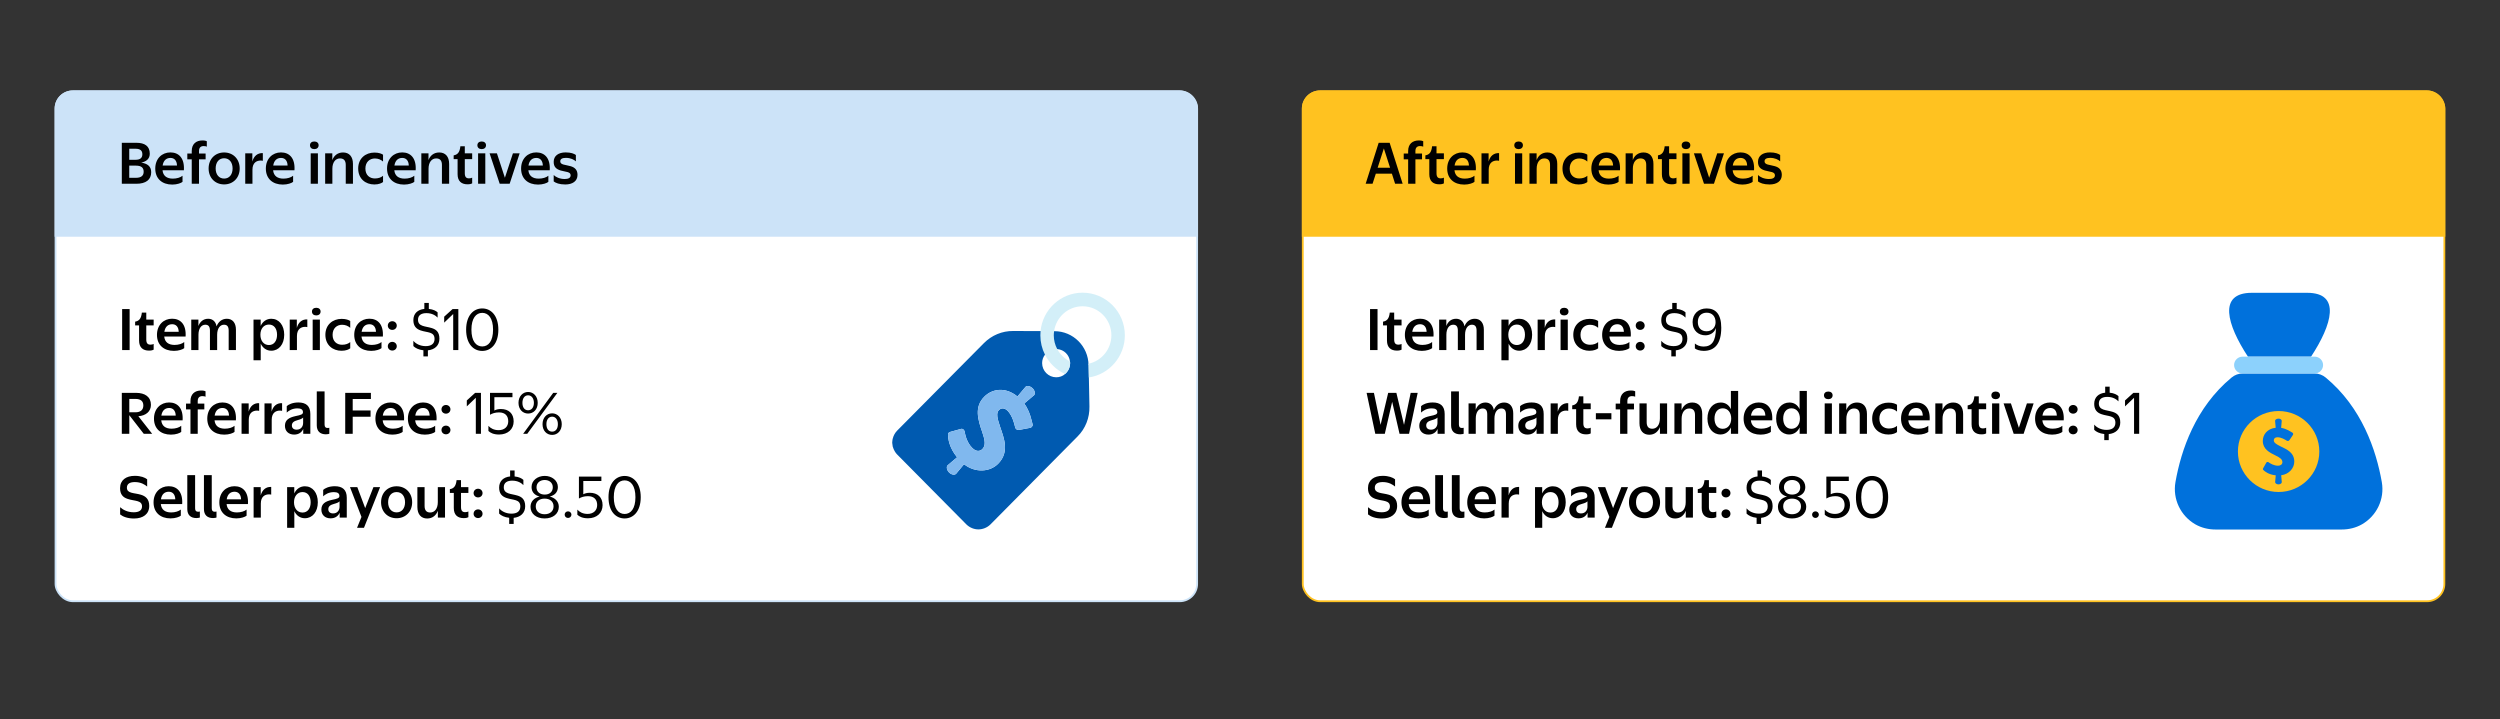
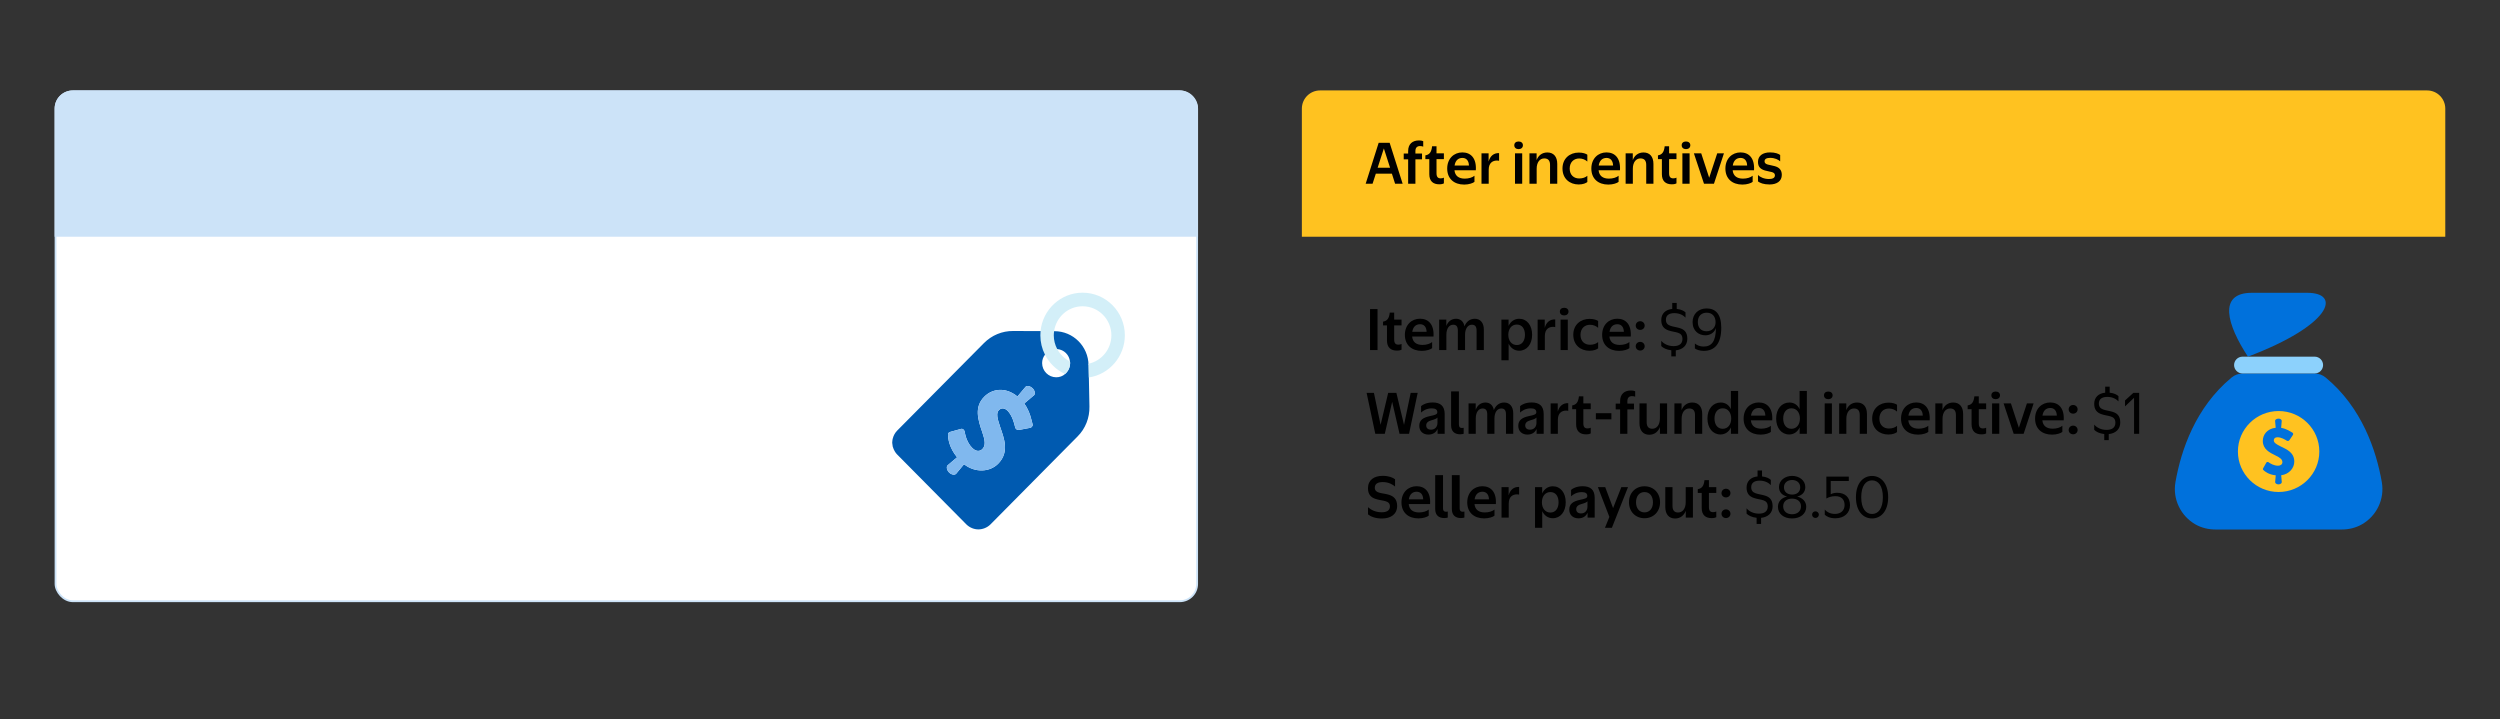
<svg xmlns="http://www.w3.org/2000/svg" width="1373" height="395" viewBox="0 0 1373 395" fill="none">
  <rect x="0" y="0" width="1373" height="395" fill="#333333" stroke="none" />
  <rect x="30.5" y="50.163" width="626.96" height="280.033" rx="9.5" fill="white" stroke="#CCE3F8" />
  <path d="M30 59.663C30 54.141 34.477 49.663 40 49.663H647.96C653.483 49.663 657.96 54.141 657.96 59.663V130.018H30V59.663Z" fill="#CCE3F8" />
-   <path d="M66.9 100.923V78.422H74.941C79.441 78.422 82.26 80.222 82.26 84.422C82.26 87.243 80.311 88.743 77.55 89.312C80.85 89.793 83.04 91.293 83.04 94.562C83.04 98.703 80.13 100.923 74.91 100.923H66.9ZM74.43 81.692H70.981V87.752H74.43C77.13 87.752 78.18 86.612 78.18 84.722C78.18 82.772 77.1 81.692 74.43 81.692ZM74.641 90.963H70.981V97.653H74.641C77.701 97.653 78.9 96.332 78.9 94.323C78.9 92.222 77.76 90.963 74.641 90.963ZM100.24 99.873C99.49 100.533 97.27 101.373 94.6 101.373C89.05 101.373 85.27 98.162 85.27 92.582C85.27 87.093 88.96 83.703 93.58 83.703C98.17 83.703 101.41 86.793 100.99 93.513H89.26C89.56 96.603 91.63 98.103 94.93 98.103C97.12 98.103 99.13 97.472 100.24 96.513V99.873ZM93.64 86.733C91.36 86.733 89.77 88.082 89.32 90.903H97.21C97.12 88.112 95.68 86.733 93.64 86.733ZM102.872 87.513V84.332H105.302V82.953C105.302 79.052 107.732 77.132 111.182 77.132C112.502 77.132 113.222 77.373 113.582 77.552V80.552C113.282 80.373 112.712 80.222 111.812 80.222C110.222 80.222 109.292 81.123 109.292 82.953V84.332H112.922V87.513H109.292V100.923H105.302V87.513H102.872ZM123.088 101.283C118.168 101.283 114.568 97.683 114.568 92.522C114.568 87.332 118.168 83.733 123.088 83.733C128.008 83.733 131.638 87.332 131.638 92.522C131.638 97.683 128.008 101.283 123.088 101.283ZM123.088 98.073C125.968 98.073 127.738 95.823 127.738 92.522C127.738 89.222 125.998 86.912 123.088 86.912C120.178 86.912 118.438 89.222 118.438 92.522C118.438 95.823 120.238 98.073 123.088 98.073ZM138.648 93.213V100.923H134.688V84.213H138.588V88.743C139.398 85.713 141.438 83.942 144.348 84.093V88.323C144.078 88.233 143.568 88.172 143.148 88.172C140.988 88.172 138.648 89.312 138.648 93.213ZM160.973 99.873C160.223 100.533 158.003 101.373 155.333 101.373C149.783 101.373 146.003 98.162 146.003 92.582C146.003 87.093 149.693 83.703 154.313 83.703C158.903 83.703 162.143 86.793 161.723 93.513H149.993C150.293 96.603 152.363 98.103 155.663 98.103C157.853 98.103 159.863 97.472 160.973 96.513V99.873ZM154.373 86.733C152.093 86.733 150.503 88.082 150.053 90.903H157.943C157.853 88.112 156.413 86.733 154.373 86.733ZM172.615 81.903C171.205 81.903 170.245 81.093 170.245 79.772C170.245 78.483 171.205 77.703 172.615 77.703C173.995 77.703 174.985 78.483 174.985 79.772C174.985 81.093 173.995 81.903 172.615 81.903ZM174.595 84.213V100.923H170.635V84.213H174.595ZM182.535 92.672V100.923H178.575V84.213H182.505V87.933C183.405 85.502 185.385 83.733 188.415 83.733C191.805 83.733 193.845 86.013 193.845 90.032V100.923H189.885V90.603C189.885 88.142 188.805 87.002 186.705 87.002C184.305 87.002 182.535 89.073 182.535 92.672ZM210.366 84.963V88.713C209.226 87.692 207.696 87.032 205.896 87.032C203.046 87.032 200.676 88.953 200.676 92.582C200.676 96.213 203.046 98.013 205.896 98.013C207.876 98.013 209.346 97.412 210.366 96.543V99.963C209.676 100.533 208.086 101.313 205.596 101.313C200.736 101.313 196.716 98.162 196.716 92.552C196.716 87.002 200.736 83.793 205.656 83.793C208.056 83.793 209.586 84.422 210.366 84.963ZM227.535 99.873C226.785 100.533 224.565 101.373 221.895 101.373C216.345 101.373 212.565 98.162 212.565 92.582C212.565 87.093 216.255 83.703 220.875 83.703C225.465 83.703 228.705 86.793 228.285 93.513H216.555C216.855 96.603 218.925 98.103 222.225 98.103C224.415 98.103 226.425 97.472 227.535 96.513V99.873ZM220.935 86.733C218.655 86.733 217.065 88.082 216.615 90.903H224.505C224.415 88.112 222.975 86.733 220.935 86.733ZM235.357 92.672V100.923H231.397V84.213H235.327V87.933C236.227 85.502 238.207 83.733 241.237 83.733C244.627 83.733 246.667 86.013 246.667 90.032V100.923H242.707V90.603C242.707 88.142 241.627 87.002 239.527 87.002C237.127 87.002 235.357 89.073 235.357 92.672ZM252.838 80.343H255.268V84.213H259.318V87.392H255.268V95.162C255.268 97.323 256.168 97.983 257.668 97.953C258.418 97.953 258.988 97.743 259.318 97.562V100.713C258.958 100.923 258.208 101.223 256.768 101.223C253.468 101.223 251.308 99.543 251.308 95.672V87.392H249.148V85.323C251.338 84.933 252.478 83.672 252.838 80.343ZM264.549 81.903C263.139 81.903 262.179 81.093 262.179 79.772C262.179 78.483 263.139 77.703 264.549 77.703C265.929 77.703 266.919 78.483 266.919 79.772C266.919 81.093 265.929 81.903 264.549 81.903ZM266.529 84.213V100.923H262.569V84.213H266.529ZM268.888 84.213H272.908L277.288 97.623L281.698 84.213H285.388L279.898 100.923H274.438L268.888 84.213ZM301.158 99.873C300.408 100.533 298.188 101.373 295.518 101.373C289.968 101.373 286.188 98.162 286.188 92.582C286.188 87.093 289.878 83.703 294.498 83.703C299.088 83.703 302.328 86.793 301.908 93.513H290.178C290.478 96.603 292.548 98.103 295.848 98.103C298.038 98.103 300.048 97.472 301.158 96.513V99.873ZM294.558 86.733C292.278 86.733 290.688 88.082 290.238 90.903H298.128C298.038 88.112 296.598 86.733 294.558 86.733ZM307.69 88.623C307.69 90.603 310.63 90.453 313.33 91.263C315.46 91.862 317.17 93.123 317.17 96.032C317.17 99.573 314.32 101.313 310.45 101.313C307.15 101.313 305.17 100.473 304.09 99.632V96.123C305.17 97.233 307.39 98.312 310.09 98.312C312.01 98.312 313.39 97.802 313.39 96.272C313.39 94.233 310.69 94.472 307.9 93.632C305.56 92.912 304.06 91.713 304.09 88.862C304.09 85.593 306.67 83.703 310.66 83.703C313.6 83.703 315.31 84.422 316.27 85.112V88.623C315.25 87.662 313.36 86.703 310.81 86.703C308.98 86.703 307.69 87.183 307.69 88.623Z" fill="black" />
-   <path d="M67.081 192.253V169.753H71.191V192.253H67.081ZM77.907 171.673H80.337V175.543H84.387V178.723H80.337V186.493C80.337 188.653 81.237 189.313 82.737 189.283C83.487 189.283 84.057 189.073 84.387 188.893V192.043C84.027 192.253 83.277 192.553 81.837 192.553C78.537 192.553 76.377 190.873 76.377 187.003V178.723H74.217V176.653C76.407 176.263 77.547 175.003 77.907 171.673ZM101.178 191.203C100.428 191.863 98.208 192.703 95.538 192.703C89.988 192.703 86.208 189.493 86.208 183.913C86.208 178.423 89.898 175.033 94.518 175.033C99.108 175.033 102.348 178.123 101.928 184.843H90.198C90.498 187.933 92.568 189.433 95.868 189.433C98.058 189.433 100.068 188.803 101.178 187.843V191.203ZM94.578 178.063C92.298 178.063 90.708 179.413 90.258 182.233H98.148C98.058 179.443 96.618 178.063 94.578 178.063ZM108.999 183.823V192.253H105.039V175.543H108.969V179.053C109.809 176.743 111.609 175.063 114.339 175.063C116.769 175.063 118.509 176.623 118.929 179.233C119.859 176.863 121.749 175.063 124.599 175.063C127.659 175.063 129.579 177.283 129.579 181.063V192.253H125.589V181.573C125.589 179.413 124.809 178.333 123.009 178.333C120.879 178.333 119.259 180.343 119.259 183.823V192.253H115.299V181.573C115.299 179.413 114.519 178.333 112.749 178.333C110.589 178.333 108.999 180.343 108.999 183.823ZM148.979 192.613C146.399 192.613 144.329 191.143 143.189 188.743V197.863H139.229V175.543H143.159V178.993C144.299 176.533 146.399 175.063 149.009 175.063C153.179 175.063 156.089 178.573 156.089 183.853C156.089 189.103 153.149 192.613 148.979 192.613ZM147.689 189.493C150.479 189.493 152.159 187.213 152.159 183.853C152.159 180.523 150.539 178.243 147.689 178.243C144.869 178.243 143.009 180.523 143.009 183.853C143.009 187.213 144.899 189.493 147.689 189.493ZM163.081 184.543V192.253H159.121V175.543H163.021V180.073C163.831 177.043 165.871 175.273 168.781 175.423V179.653C168.511 179.563 168.001 179.503 167.581 179.503C165.421 179.503 163.081 180.643 163.081 184.543ZM173.699 173.233C172.289 173.233 171.329 172.423 171.329 171.103C171.329 169.813 172.289 169.033 173.699 169.033C175.079 169.033 176.069 169.813 176.069 171.103C176.069 172.423 175.079 173.233 173.699 173.233ZM175.679 175.543V192.253H171.719V175.543H175.679ZM192.349 176.293V180.043C191.209 179.023 189.679 178.363 187.879 178.363C185.029 178.363 182.659 180.283 182.659 183.913C182.659 187.543 185.029 189.343 187.879 189.343C189.859 189.343 191.329 188.743 192.349 187.873V191.293C191.659 191.863 190.069 192.643 187.579 192.643C182.719 192.643 178.699 189.493 178.699 183.883C178.699 178.333 182.719 175.123 187.639 175.123C190.039 175.123 191.569 175.753 192.349 176.293ZM209.517 191.203C208.767 191.863 206.547 192.703 203.877 192.703C198.327 192.703 194.547 189.493 194.547 183.913C194.547 178.423 198.237 175.033 202.857 175.033C207.447 175.033 210.687 178.123 210.267 184.843H198.537C198.837 187.933 200.907 189.433 204.207 189.433C206.397 189.433 208.407 188.803 209.517 187.843V191.203ZM202.917 178.063C200.637 178.063 199.047 179.413 198.597 182.233H206.487C206.397 179.443 204.957 178.063 202.917 178.063ZM215.449 181.183C214.069 181.183 212.989 180.193 212.989 178.813C212.989 177.433 214.069 176.413 215.449 176.413C216.799 176.413 217.909 177.433 217.909 178.813C217.909 180.193 216.799 181.183 215.449 181.183ZM215.449 192.523C214.069 192.523 212.989 191.533 212.989 190.153C212.989 188.773 214.069 187.753 215.449 187.753C216.799 187.753 217.909 188.773 217.909 190.153C217.909 191.533 216.799 192.523 215.449 192.523ZM232.537 195.733V192.373C229.927 192.103 228.037 191.113 227.017 190.063V187.183C228.427 188.863 230.827 190.093 233.797 190.093C236.557 190.093 238.627 189.013 238.657 186.193C238.657 182.053 234.757 182.773 231.037 181.483C228.547 180.643 227.017 179.023 227.017 175.783C227.017 172.213 229.387 170.023 233.047 169.663V166.363H235.507V169.663C237.967 169.903 239.497 170.773 240.337 171.553V174.433C239.287 173.293 237.277 171.973 234.217 171.973C231.487 171.973 229.567 173.023 229.567 175.603C229.567 179.413 233.557 179.083 237.067 180.163C239.227 180.823 241.327 182.053 241.327 186.013C241.327 189.763 238.747 192.013 234.997 192.403V195.733H232.537ZM248.898 192.253V172.453L243.948 177.193V173.923L248.538 169.753H251.718V192.253H248.898ZM264.847 192.733C260.077 192.733 255.997 188.923 255.997 181.063C255.997 173.233 260.077 169.393 264.847 169.393C269.587 169.393 273.697 173.233 273.697 181.063C273.697 188.923 269.587 192.733 264.847 192.733ZM264.847 190.273C268.237 190.273 270.787 187.363 270.787 181.063C270.787 174.763 268.237 171.823 264.847 171.823C261.457 171.823 258.907 174.763 258.907 181.063C258.907 187.363 261.457 190.273 264.847 190.273ZM71.01 228.023V238.253H66.9V215.753H74.671C79.65 215.753 82.891 217.973 82.891 222.353C82.891 226.043 80.04 228.293 75.99 228.593L83.581 238.253H78.96L71.01 228.023ZM74.341 219.083H71.01V226.433H74.341C77.311 226.433 78.721 225.023 78.721 222.683C78.721 220.343 77.311 219.083 74.341 219.083ZM99.537 237.203C98.787 237.863 96.567 238.703 93.897 238.703C88.347 238.703 84.567 235.493 84.567 229.913C84.567 224.423 88.257 221.033 92.877 221.033C97.467 221.033 100.707 224.123 100.287 230.843H88.557C88.857 233.933 90.927 235.433 94.227 235.433C96.417 235.433 98.427 234.803 99.537 233.843V237.203ZM92.937 224.063C90.657 224.063 89.067 225.413 88.617 228.233H96.507C96.417 225.443 94.977 224.063 92.937 224.063ZM102.169 224.843V221.663H104.599V220.283C104.599 216.383 107.029 214.463 110.479 214.463C111.799 214.463 112.519 214.703 112.879 214.883V217.883C112.579 217.703 112.009 217.553 111.109 217.553C109.519 217.553 108.589 218.453 108.589 220.283V221.663H112.219V224.843H108.589V238.253H104.599V224.843H102.169ZM128.805 237.203C128.055 237.863 125.835 238.703 123.165 238.703C117.615 238.703 113.835 235.493 113.835 229.913C113.835 224.423 117.525 221.033 122.145 221.033C126.735 221.033 129.975 224.123 129.555 230.843H117.825C118.125 233.933 120.195 235.433 123.495 235.433C125.685 235.433 127.695 234.803 128.805 233.843V237.203ZM122.205 224.063C119.925 224.063 118.335 225.413 117.885 228.233H125.775C125.685 225.443 124.245 224.063 122.205 224.063ZM136.626 230.543V238.253H132.666V221.543H136.566V226.073C137.376 223.043 139.416 221.273 142.326 221.423V225.653C142.056 225.563 141.546 225.503 141.126 225.503C138.966 225.503 136.626 226.643 136.626 230.543ZM149.224 230.543V238.253H145.264V221.543H149.164V226.073C149.974 223.043 152.014 221.273 154.924 221.423V225.653C154.654 225.563 154.144 225.503 153.724 225.503C151.564 225.503 149.224 226.643 149.224 230.543ZM166.539 238.253V235.583C165.729 237.413 164.079 238.673 161.529 238.673C158.559 238.673 156.489 236.843 156.489 233.873C156.489 230.693 158.619 229.343 162.249 228.533C165.399 227.903 166.389 227.543 166.389 226.403C166.419 224.933 165.339 224.273 163.359 224.273C160.479 224.273 158.499 225.593 157.479 226.583V223.043C158.319 222.233 160.569 221.033 163.839 221.033C168.069 221.033 170.439 222.953 170.439 227.363V238.253H166.539ZM166.479 232.253V229.313C165.999 229.883 165.039 230.303 163.479 230.723C161.529 231.263 160.299 231.983 160.299 233.663C160.299 235.043 161.199 235.973 162.939 235.973C165.189 235.973 166.479 234.323 166.479 232.253ZM173.968 233.573V214.943H178.258V233.153C178.258 234.563 178.858 235.043 179.878 235.043C180.268 235.043 180.598 235.013 180.868 234.923V238.223C180.598 238.313 179.968 238.523 178.978 238.523C175.828 238.523 173.968 236.843 173.968 233.573ZM189.596 238.253V215.753H203.696V219.143H193.706V225.443H203.516V228.863H193.706V238.253H189.596ZM221.148 237.203C220.398 237.863 218.178 238.703 215.508 238.703C209.958 238.703 206.178 235.493 206.178 229.913C206.178 224.423 209.868 221.033 214.488 221.033C219.078 221.033 222.318 224.123 221.898 230.843H210.168C210.468 233.933 212.538 235.433 215.838 235.433C218.028 235.433 220.038 234.803 221.148 233.843V237.203ZM214.548 224.063C212.268 224.063 210.678 225.413 210.228 228.233H218.118C218.028 225.443 216.588 224.063 214.548 224.063ZM238.99 237.203C238.24 237.863 236.02 238.703 233.35 238.703C227.8 238.703 224.02 235.493 224.02 229.913C224.02 224.423 227.71 221.033 232.33 221.033C236.92 221.033 240.16 224.123 239.74 230.843H228.01C228.31 233.933 230.38 235.433 233.68 235.433C235.87 235.433 237.88 234.803 238.99 233.843V237.203ZM232.39 224.063C230.11 224.063 228.52 225.413 228.07 228.233H235.96C235.87 225.443 234.43 224.063 232.39 224.063ZM244.922 227.183C243.542 227.183 242.462 226.193 242.462 224.813C242.462 223.433 243.542 222.413 244.922 222.413C246.272 222.413 247.382 223.433 247.382 224.813C247.382 226.193 246.272 227.183 244.922 227.183ZM244.922 238.523C243.542 238.523 242.462 237.533 242.462 236.153C242.462 234.773 243.542 233.753 244.922 233.753C246.272 233.753 247.382 234.773 247.382 236.153C247.382 237.533 246.272 238.523 244.922 238.523ZM261.319 238.253V218.453L256.369 223.193V219.923L260.959 215.753H264.139V238.253H261.319ZM282.099 231.443C282.099 235.703 278.919 238.643 274.089 238.643C270.939 238.643 269.229 237.623 268.239 236.693V233.873C269.379 235.163 271.209 236.243 273.849 236.243C277.089 236.243 279.129 234.323 279.129 231.353C279.129 228.443 277.479 226.493 274.059 226.493C271.869 226.493 270.309 227.093 269.109 227.783V215.753H281.439V218.153H271.509V225.443C272.439 224.933 273.639 224.633 275.079 224.633C279.339 224.633 282.099 227.063 282.099 231.443ZM290.036 227.123C287.066 227.123 284.756 224.813 284.756 221.243C284.756 217.703 287.066 215.273 290.036 215.273C293.036 215.273 295.316 217.703 295.316 221.243C295.316 224.813 293.036 227.123 290.036 227.123ZM287.306 238.253L303.836 215.753H306.116L289.556 238.253H287.306ZM290.036 225.323C291.926 225.323 293.216 223.763 293.216 221.243C293.216 218.783 291.926 217.103 290.036 217.103C288.086 217.103 286.916 218.783 286.916 221.243C286.916 223.763 288.086 225.323 290.036 225.323ZM303.236 238.853C300.236 238.853 297.956 236.543 297.956 232.943C297.956 229.433 300.236 227.003 303.236 227.003C306.206 227.003 308.516 229.433 308.516 232.943C308.516 236.543 306.206 238.853 303.236 238.853ZM303.236 237.053C305.156 237.053 306.386 235.523 306.386 232.943C306.386 230.513 305.156 228.833 303.236 228.833C301.286 228.833 300.086 230.513 300.086 232.943C300.086 235.523 301.286 237.053 303.236 237.053ZM74.07 264.753C71.49 264.753 69.691 265.593 69.691 267.843C69.691 271.113 73.71 270.603 77.4 271.713C79.831 272.463 81.96 273.963 81.96 277.833C81.96 282.363 78.57 284.763 73.591 284.763C70.02 284.763 67.41 283.713 65.971 282.513V278.553C67.591 280.023 70.081 281.343 73.471 281.343C76.141 281.343 78.001 280.413 78.001 278.133C78.001 274.593 73.8 275.283 70.081 273.993C67.621 273.183 65.941 271.593 65.941 268.113C65.971 263.583 69.3 261.333 74.04 261.333C77.341 261.333 79.621 262.263 80.82 263.223V267.213C79.621 266.193 77.43 264.753 74.07 264.753ZM99.303 283.203C98.553 283.863 96.333 284.703 93.663 284.703C88.113 284.703 84.333 281.493 84.333 275.913C84.333 270.423 88.023 267.033 92.643 267.033C97.233 267.033 100.473 270.123 100.053 276.843H88.323C88.623 279.933 90.693 281.433 93.993 281.433C96.183 281.433 98.193 280.803 99.303 279.843V283.203ZM92.703 270.063C90.423 270.063 88.833 271.413 88.383 274.233H96.273C96.183 271.443 94.743 270.063 92.703 270.063ZM102.864 279.573V260.943H107.154V279.153C107.154 280.563 107.754 281.043 108.774 281.043C109.164 281.043 109.494 281.013 109.764 280.923V284.223C109.494 284.313 108.864 284.523 107.874 284.523C104.724 284.523 102.864 282.843 102.864 279.573ZM112.005 279.573V260.943H116.295V279.153C116.295 280.563 116.895 281.043 117.915 281.043C118.305 281.043 118.635 281.013 118.905 280.923V284.223C118.635 284.313 118.005 284.523 117.015 284.523C113.865 284.523 112.005 282.843 112.005 279.573ZM135.426 283.203C134.676 283.863 132.456 284.703 129.786 284.703C124.236 284.703 120.456 281.493 120.456 275.913C120.456 270.423 124.146 267.033 128.766 267.033C133.356 267.033 136.596 270.123 136.176 276.843H124.446C124.746 279.933 126.816 281.433 130.116 281.433C132.306 281.433 134.316 280.803 135.426 279.843V283.203ZM128.826 270.063C126.546 270.063 124.956 271.413 124.506 274.233H132.396C132.306 271.443 130.866 270.063 128.826 270.063ZM143.247 276.543V284.253H139.287V267.543H143.187V272.073C143.997 269.043 146.037 267.273 148.947 267.423V271.653C148.677 271.563 148.167 271.503 147.747 271.503C145.587 271.503 143.247 272.643 143.247 276.543ZM167.436 284.613C164.856 284.613 162.786 283.143 161.646 280.743V289.863H157.686V267.543H161.616V270.993C162.756 268.533 164.856 267.063 167.466 267.063C171.636 267.063 174.546 270.573 174.546 275.853C174.546 281.103 171.606 284.613 167.436 284.613ZM166.146 281.493C168.936 281.493 170.616 279.213 170.616 275.853C170.616 272.523 168.996 270.243 166.146 270.243C163.326 270.243 161.466 272.523 161.466 275.853C161.466 279.213 163.356 281.493 166.146 281.493ZM186.548 284.253V281.583C185.738 283.413 184.088 284.673 181.538 284.673C178.568 284.673 176.498 282.843 176.498 279.873C176.498 276.693 178.628 275.343 182.258 274.533C185.408 273.903 186.398 273.543 186.398 272.403C186.428 270.933 185.348 270.273 183.368 270.273C180.488 270.273 178.508 271.593 177.488 272.583V269.043C178.328 268.233 180.578 267.033 183.848 267.033C188.078 267.033 190.448 268.953 190.448 273.363V284.253H186.548ZM186.488 278.253V275.313C186.008 275.883 185.048 276.303 183.488 276.723C181.538 277.263 180.308 277.983 180.308 279.663C180.308 281.043 181.208 281.973 182.948 281.973C185.198 281.973 186.488 280.323 186.488 278.253ZM199.898 289.863H196.088L198.518 283.893L192.218 267.543H196.238L200.558 279.063L205.088 267.543H208.748L199.898 289.863ZM217.804 284.613C212.884 284.613 209.284 281.013 209.284 275.853C209.284 270.663 212.884 267.063 217.804 267.063C222.724 267.063 226.354 270.663 226.354 275.853C226.354 281.013 222.724 284.613 217.804 284.613ZM217.804 281.403C220.684 281.403 222.454 279.153 222.454 275.853C222.454 272.553 220.714 270.243 217.804 270.243C214.894 270.243 213.154 272.553 213.154 275.853C213.154 279.153 214.954 281.403 217.804 281.403ZM240.475 284.253V280.533C239.545 282.963 237.595 284.763 234.595 284.763C231.265 284.763 229.225 282.453 229.225 278.433V267.543H233.185V277.863C233.185 280.323 234.265 281.463 236.275 281.463C238.675 281.463 240.445 279.423 240.445 275.763V267.543H244.405V284.253H240.475ZM250.758 263.673H253.188V267.543H257.238V270.723H253.188V278.493C253.188 280.653 254.088 281.313 255.588 281.283C256.338 281.283 256.908 281.073 257.238 280.893V284.043C256.878 284.253 256.128 284.553 254.688 284.553C251.388 284.553 249.228 282.873 249.228 279.003V270.723H247.068V268.653C249.258 268.263 250.398 267.003 250.758 263.673ZM262.559 273.183C261.179 273.183 260.099 272.193 260.099 270.813C260.099 269.433 261.179 268.413 262.559 268.413C263.909 268.413 265.019 269.433 265.019 270.813C265.019 272.193 263.909 273.183 262.559 273.183ZM262.559 284.523C261.179 284.523 260.099 283.533 260.099 282.153C260.099 280.773 261.179 279.753 262.559 279.753C263.909 279.753 265.019 280.773 265.019 282.153C265.019 283.533 263.909 284.523 262.559 284.523ZM279.646 287.733V284.373C277.036 284.103 275.146 283.113 274.126 282.063V279.183C275.536 280.863 277.936 282.093 280.906 282.093C283.666 282.093 285.736 281.013 285.766 278.193C285.766 274.053 281.866 274.773 278.146 273.483C275.656 272.643 274.126 271.023 274.126 267.783C274.126 264.213 276.496 262.023 280.156 261.663V258.363H282.616V261.663C285.076 261.903 286.606 262.773 287.446 263.553V266.433C286.396 265.293 284.386 263.973 281.326 263.973C278.596 263.973 276.676 265.023 276.676 267.603C276.676 271.413 280.666 271.083 284.176 272.163C286.336 272.823 288.436 274.053 288.436 278.013C288.436 281.763 285.856 284.013 282.106 284.403V287.733H279.646ZM299.097 284.733C294.477 284.733 291.357 282.123 291.357 278.343C291.357 275.283 293.517 273.363 296.367 272.703C293.787 272.043 291.927 270.363 291.927 267.483C291.927 263.823 295.257 261.363 299.157 261.363C303.027 261.363 306.387 263.823 306.387 267.483C306.387 270.363 304.527 272.073 301.917 272.703C304.707 273.393 306.897 275.283 306.897 278.343C306.897 282.123 303.747 284.733 299.097 284.733ZM299.157 271.623C301.797 271.623 303.597 270.153 303.597 267.633C303.597 265.143 301.677 263.613 299.157 263.613C296.607 263.613 294.657 265.143 294.657 267.633C294.657 270.153 296.547 271.623 299.157 271.623ZM299.097 282.423C301.977 282.423 304.017 280.803 304.017 278.103C304.017 275.373 301.977 273.843 299.097 273.843C296.277 273.843 294.237 275.373 294.237 278.103C294.237 280.803 296.277 282.423 299.097 282.423ZM311.973 284.463C310.923 284.463 310.113 283.683 310.113 282.633C310.113 281.613 310.923 280.833 311.973 280.833C312.963 280.833 313.833 281.613 313.833 282.633C313.833 283.683 312.963 284.463 311.973 284.463ZM330.937 277.443C330.937 281.703 327.757 284.643 322.927 284.643C319.777 284.643 318.067 283.623 317.077 282.693V279.873C318.217 281.163 320.047 282.243 322.687 282.243C325.927 282.243 327.967 280.323 327.967 277.353C327.967 274.443 326.317 272.493 322.897 272.493C320.707 272.493 319.147 273.093 317.947 273.783V261.753H330.277V264.153H320.347V271.443C321.277 270.933 322.477 270.633 323.917 270.633C328.177 270.633 330.937 273.063 330.937 277.443ZM343.04 284.733C338.27 284.733 334.19 280.923 334.19 273.063C334.19 265.233 338.27 261.393 343.04 261.393C347.78 261.393 351.89 265.233 351.89 273.063C351.89 280.923 347.78 284.733 343.04 284.733ZM343.04 282.273C346.43 282.273 348.98 279.363 348.98 273.063C348.98 266.763 346.43 263.823 343.04 263.823C339.65 263.823 337.1 266.763 337.1 273.063C337.1 279.363 339.65 282.273 343.04 282.273Z" fill="black" />
  <path d="M597.824 200.479C597.667 190.169 589.352 181.889 579.129 181.889H578.972L571.521 181.836L556.409 181.783C550.396 181.731 544.643 184.13 540.382 188.428L492.745 236.473C491.49 237.739 490.653 239.347 490.287 240.956H490.235V241.061C490.13 241.8 490 242.485 490 243.171C490 243.276 490.052 243.408 490.052 243.567C490.104 244.147 490.157 244.7 490.287 245.28C490.34 245.465 490.471 245.676 490.523 245.913C490.627 246.362 490.863 246.836 491.098 247.285C491.203 247.522 491.255 247.68 491.438 247.917C491.777 248.498 492.17 249.051 492.64 249.526C492.692 249.579 492.693 249.631 492.745 249.631L530.786 288.051C532.617 289.818 534.996 290.741 537.323 290.741C539.65 290.741 542.107 289.818 543.911 288.051L591.731 239.769C596.124 235.418 598.451 229.459 598.32 223.262L597.875 200.453L597.824 200.479ZM567.808 217.118L562.527 221.601C565.769 226.136 566.554 231.067 567.129 233.177C567.312 233.968 566.396 234.838 565.873 234.944L559.834 236.078C558.971 236.262 557.742 235.972 557.455 234.416C557.062 232.571 555.912 228.22 553.428 225.635C551.598 223.869 549.847 223.974 548.592 225.24C547.049 226.796 547.624 229.644 549.271 234.416C551.363 240.613 554.552 248.181 548.199 254.668C543.833 259.072 535.963 259.994 529.427 254.958L525.113 260.179C524.329 261.049 522.499 260.759 521.191 259.441C519.936 258.122 519.596 256.276 520.511 255.485L525.636 251.134C521.191 245.755 520.695 240.745 520.642 238.873C520.59 238.082 520.878 237.502 521.845 237.212L527.806 235.55C528.774 235.313 529.558 236.13 529.741 236.869C530.133 239.057 530.996 243.065 534.002 246.045C535.754 247.812 537.924 248.234 539.519 246.625C541.454 244.674 540.983 241.8 539.467 237.343C537.088 230.514 534.917 223.526 540.591 217.856C544.853 213.558 552.069 212.293 558.788 217.751L563.155 212.53C564.018 211.554 565.717 212.002 567.077 213.215C568.384 214.481 568.723 216.38 567.808 217.171V217.118ZM587.548 200.954C587.443 201.481 587.313 201.982 587.104 202.457C586.999 202.8 586.816 203.09 586.659 203.38C586.555 203.617 586.371 203.828 586.214 204.013C585.875 204.54 585.43 205.041 584.907 205.436C583.6 206.597 581.901 207.203 580.071 207.203C575.809 207.203 572.332 203.696 572.332 199.398C572.332 197.684 572.907 196.075 573.926 194.757C575.286 192.858 577.561 191.672 580.071 191.672C580.306 191.672 580.515 191.672 580.698 191.725C584.332 192.015 587.234 194.889 587.626 198.501C587.731 198.792 587.731 199.134 587.731 199.424C587.731 199.952 587.679 200.453 587.574 200.98L587.548 200.954Z" fill="#005AB0" />
  <path d="M567.808 217.119L562.527 221.602C565.769 226.137 566.554 231.068 567.129 233.178C567.312 233.969 566.396 234.839 565.873 234.944L559.834 236.078C558.971 236.263 557.742 235.973 557.455 234.417C557.062 232.571 555.912 228.22 553.428 225.636C551.598 223.869 549.847 223.975 548.592 225.241C547.049 226.796 547.624 229.644 549.271 234.417C551.363 240.614 554.552 248.182 548.199 254.669C543.833 259.072 535.963 259.995 529.427 254.959L525.113 260.18C524.329 261.05 522.499 260.76 521.191 259.441C519.936 258.123 519.596 256.277 520.511 255.486L525.636 251.135C521.191 245.756 520.695 240.746 520.642 238.874C520.59 238.082 520.878 237.502 521.845 237.212L527.806 235.551C528.773 235.314 529.558 236.131 529.741 236.869C530.133 239.058 530.996 243.066 534.002 246.046C535.754 247.813 537.924 248.235 539.519 246.626C541.454 244.675 540.983 241.8 539.467 237.344C537.088 230.514 534.917 223.527 540.591 217.857C544.853 213.559 552.069 212.293 558.788 217.752L563.155 212.531C564.017 211.555 565.717 212.003 567.076 213.216C568.384 214.482 568.723 216.38 567.808 217.172V217.119Z" fill="#80B8EE" />
  <path d="M594.555 160.741C582.528 160.741 572.619 170.023 571.468 181.836C571.39 182.601 571.363 183.366 571.363 184.157C571.363 187.928 572.252 191.54 573.873 194.731C576.2 199.346 580.017 203.116 584.854 205.384C586.58 203.96 587.704 201.824 587.704 199.398C587.704 199.082 587.652 198.792 587.6 198.475C584.567 196.972 582.162 194.599 580.619 191.699C579.416 189.431 578.737 186.847 578.737 184.157C578.737 183.366 578.815 182.601 578.919 181.863C580.017 174.137 586.607 168.204 594.555 168.204C603.287 168.204 610.372 175.35 610.372 184.157C610.372 191.725 605.039 198.238 597.797 199.768C597.797 200.005 597.849 200.242 597.849 200.48L597.979 207.309C609.274 205.622 617.771 195.733 617.771 184.157C617.771 171.236 607.366 160.741 594.555 160.741Z" fill="#D3EFF8" />
-   <rect x="715.484" y="50.163" width="626.961" height="280.033" rx="9.5" fill="white" stroke="#FFC220" />
  <path d="M714.984 59.663C714.984 54.141 719.461 49.663 724.984 49.663H1332.95C1338.47 49.663 1342.95 54.141 1342.95 59.663V130.018H714.984V59.663Z" fill="#FFC220" />
  <path d="M750.025 100.923L757.165 78.422H763.195L770.335 100.923H766.195L764.425 95.373H755.605L753.805 100.923H750.025ZM760.015 81.513L756.595 92.132H763.435L760.015 81.513ZM770.923 87.513V84.332H773.353V82.953C773.353 79.052 775.783 77.132 779.233 77.132C780.553 77.132 781.273 77.373 781.633 77.552V80.552C781.333 80.373 780.763 80.222 779.863 80.222C778.273 80.222 777.343 81.123 777.343 82.953V84.332H780.973V87.513H777.343V100.923H773.353V87.513H770.923ZM786.504 80.343H788.934V84.213H792.984V87.392H788.934V95.162C788.934 97.323 789.834 97.983 791.334 97.953C792.084 97.953 792.654 97.743 792.984 97.562V100.713C792.624 100.923 791.874 101.223 790.434 101.223C787.134 101.223 784.974 99.543 784.974 95.672V87.392H782.814V85.323C785.004 84.933 786.144 83.672 786.504 80.343ZM809.775 99.873C809.025 100.533 806.805 101.373 804.135 101.373C798.585 101.373 794.805 98.162 794.805 92.582C794.805 87.093 798.495 83.703 803.115 83.703C807.705 83.703 810.945 86.793 810.525 93.513H798.795C799.095 96.603 801.165 98.103 804.465 98.103C806.655 98.103 808.665 97.472 809.775 96.513V99.873ZM803.175 86.733C800.895 86.733 799.305 88.082 798.855 90.903H806.745C806.655 88.112 805.215 86.733 803.175 86.733ZM817.597 93.213V100.923H813.637V84.213H817.537V88.743C818.347 85.713 820.387 83.942 823.297 84.093V88.323C823.027 88.233 822.517 88.172 822.097 88.172C819.937 88.172 817.597 89.312 817.597 93.213ZM834.015 81.903C832.605 81.903 831.645 81.093 831.645 79.772C831.645 78.483 832.605 77.703 834.015 77.703C835.395 77.703 836.385 78.483 836.385 79.772C836.385 81.093 835.395 81.903 834.015 81.903ZM835.995 84.213V100.923H832.035V84.213H835.995ZM843.935 92.672V100.923H839.975V84.213H843.905V87.933C844.805 85.502 846.785 83.733 849.815 83.733C853.205 83.733 855.245 86.013 855.245 90.032V100.923H851.285V90.603C851.285 88.142 850.205 87.002 848.105 87.002C845.705 87.002 843.935 89.073 843.935 92.672ZM871.766 84.963V88.713C870.626 87.692 869.096 87.032 867.296 87.032C864.446 87.032 862.076 88.953 862.076 92.582C862.076 96.213 864.446 98.013 867.296 98.013C869.276 98.013 870.746 97.412 871.766 96.543V99.963C871.076 100.533 869.486 101.313 866.996 101.313C862.136 101.313 858.116 98.162 858.116 92.552C858.116 87.002 862.136 83.793 867.056 83.793C869.456 83.793 870.986 84.422 871.766 84.963ZM888.935 99.873C888.185 100.533 885.965 101.373 883.295 101.373C877.745 101.373 873.965 98.162 873.965 92.582C873.965 87.093 877.655 83.703 882.275 83.703C886.865 83.703 890.105 86.793 889.685 93.513H877.955C878.255 96.603 880.325 98.103 883.625 98.103C885.815 98.103 887.825 97.472 888.935 96.513V99.873ZM882.335 86.733C880.055 86.733 878.465 88.082 878.015 90.903H885.905C885.815 88.112 884.375 86.733 882.335 86.733ZM896.757 92.672V100.923H892.797V84.213H896.727V87.933C897.627 85.502 899.607 83.733 902.637 83.733C906.027 83.733 908.067 86.013 908.067 90.032V100.923H904.107V90.603C904.107 88.142 903.027 87.002 900.927 87.002C898.527 87.002 896.757 89.073 896.757 92.672ZM914.239 80.343H916.669V84.213H920.719V87.392H916.669V95.162C916.669 97.323 917.569 97.983 919.069 97.953C919.819 97.953 920.389 97.743 920.719 97.562V100.713C920.359 100.923 919.609 101.223 918.169 101.223C914.869 101.223 912.709 99.543 912.709 95.672V87.392H910.549V85.323C912.739 84.933 913.879 83.672 914.239 80.343ZM925.949 81.903C924.539 81.903 923.579 81.093 923.579 79.772C923.579 78.483 924.539 77.703 925.949 77.703C927.329 77.703 928.319 78.483 928.319 79.772C928.319 81.093 927.329 81.903 925.949 81.903ZM927.929 84.213V100.923H923.969V84.213H927.929ZM930.288 84.213H934.308L938.688 97.623L943.098 84.213H946.788L941.298 100.923H935.838L930.288 84.213ZM962.558 99.873C961.808 100.533 959.588 101.373 956.918 101.373C951.368 101.373 947.588 98.162 947.588 92.582C947.588 87.093 951.278 83.703 955.898 83.703C960.488 83.703 963.728 86.793 963.308 93.513H951.578C951.878 96.603 953.948 98.103 957.248 98.103C959.438 98.103 961.448 97.472 962.558 96.513V99.873ZM955.958 86.733C953.678 86.733 952.088 88.082 951.638 90.903H959.528C959.438 88.112 957.998 86.733 955.958 86.733ZM969.09 88.623C969.09 90.603 972.03 90.453 974.73 91.263C976.86 91.862 978.57 93.123 978.57 96.032C978.57 99.573 975.72 101.313 971.85 101.313C968.55 101.313 966.57 100.473 965.49 99.632V96.123C966.57 97.233 968.79 98.312 971.49 98.312C973.41 98.312 974.79 97.802 974.79 96.272C974.79 94.233 972.09 94.472 969.3 93.632C966.96 92.912 965.46 91.713 965.49 88.862C965.49 85.593 968.07 83.703 972.06 83.703C975 83.703 976.71 84.422 977.67 85.112V88.623C976.65 87.662 974.76 86.703 972.21 86.703C970.38 86.703 969.09 87.183 969.09 88.623Z" fill="black" />
  <path d="M752.43 192.253V169.753H756.54V192.253H752.43ZM763.256 171.673H765.686V175.543H769.736V178.723H765.686V186.493C765.686 188.653 766.586 189.313 768.086 189.283C768.836 189.283 769.406 189.073 769.736 188.893V192.043C769.376 192.253 768.626 192.553 767.186 192.553C763.886 192.553 761.726 190.873 761.726 187.003V178.723H759.566V176.653C761.756 176.263 762.896 175.003 763.256 171.673ZM786.527 191.203C785.777 191.863 783.557 192.703 780.887 192.703C775.337 192.703 771.557 189.493 771.557 183.913C771.557 178.423 775.247 175.033 779.867 175.033C784.457 175.033 787.697 178.123 787.277 184.843H775.547C775.847 187.933 777.917 189.433 781.217 189.433C783.407 189.433 785.417 188.803 786.527 187.843V191.203ZM779.927 178.063C777.647 178.063 776.057 179.413 775.607 182.233H783.497C783.407 179.443 781.967 178.063 779.927 178.063ZM794.349 183.823V192.253H790.389V175.543H794.319V179.053C795.159 176.743 796.959 175.063 799.689 175.063C802.119 175.063 803.859 176.623 804.279 179.233C805.209 176.863 807.099 175.063 809.949 175.063C813.009 175.063 814.929 177.283 814.929 181.063V192.253H810.939V181.573C810.939 179.413 810.159 178.333 808.359 178.333C806.229 178.333 804.609 180.343 804.609 183.823V192.253H800.649V181.573C800.649 179.413 799.869 178.333 798.099 178.333C795.939 178.333 794.349 180.343 794.349 183.823ZM834.328 192.613C831.748 192.613 829.678 191.143 828.538 188.743V197.863H824.578V175.543H828.508V178.993C829.648 176.533 831.748 175.063 834.358 175.063C838.528 175.063 841.438 178.573 841.438 183.853C841.438 189.103 838.498 192.613 834.328 192.613ZM833.038 189.493C835.828 189.493 837.508 187.213 837.508 183.853C837.508 180.523 835.888 178.243 833.038 178.243C830.218 178.243 828.358 180.523 828.358 183.853C828.358 187.213 830.248 189.493 833.038 189.493ZM848.431 184.543V192.253H844.471V175.543H848.371V180.073C849.181 177.043 851.221 175.273 854.131 175.423V179.653C853.861 179.563 853.351 179.503 852.931 179.503C850.771 179.503 848.431 180.643 848.431 184.543ZM859.049 173.233C857.639 173.233 856.679 172.423 856.679 171.103C856.679 169.813 857.639 169.033 859.049 169.033C860.429 169.033 861.419 169.813 861.419 171.103C861.419 172.423 860.429 173.233 859.049 173.233ZM861.029 175.543V192.253H857.069V175.543H861.029ZM877.698 176.293V180.043C876.558 179.023 875.028 178.363 873.228 178.363C870.378 178.363 868.008 180.283 868.008 183.913C868.008 187.543 870.378 189.343 873.228 189.343C875.208 189.343 876.678 188.743 877.698 187.873V191.293C877.008 191.863 875.418 192.643 872.928 192.643C868.068 192.643 864.048 189.493 864.048 183.883C864.048 178.333 868.068 175.123 872.988 175.123C875.388 175.123 876.918 175.753 877.698 176.293ZM894.867 191.203C894.117 191.863 891.897 192.703 889.227 192.703C883.677 192.703 879.897 189.493 879.897 183.913C879.897 178.423 883.587 175.033 888.207 175.033C892.797 175.033 896.037 178.123 895.617 184.843H883.887C884.187 187.933 886.257 189.433 889.557 189.433C891.747 189.433 893.757 188.803 894.867 187.843V191.203ZM888.267 178.063C885.987 178.063 884.397 179.413 883.947 182.233H891.837C891.747 179.443 890.307 178.063 888.267 178.063ZM900.799 181.183C899.419 181.183 898.339 180.193 898.339 178.813C898.339 177.433 899.419 176.413 900.799 176.413C902.149 176.413 903.259 177.433 903.259 178.813C903.259 180.193 902.149 181.183 900.799 181.183ZM900.799 192.523C899.419 192.523 898.339 191.533 898.339 190.153C898.339 188.773 899.419 187.753 900.799 187.753C902.149 187.753 903.259 188.773 903.259 190.153C903.259 191.533 902.149 192.523 900.799 192.523ZM917.886 195.733V192.373C915.276 192.103 913.386 191.113 912.366 190.063V187.183C913.776 188.863 916.176 190.093 919.146 190.093C921.906 190.093 923.976 189.013 924.006 186.193C924.006 182.053 920.106 182.773 916.386 181.483C913.896 180.643 912.366 179.023 912.366 175.783C912.366 172.213 914.736 170.023 918.396 169.663V166.363H920.856V169.663C923.316 169.903 924.846 170.773 925.686 171.553V174.433C924.636 173.293 922.626 171.973 919.566 171.973C916.836 171.973 914.916 173.023 914.916 175.603C914.916 179.413 918.906 179.083 922.416 180.163C924.576 180.823 926.676 182.053 926.676 186.013C926.676 189.763 924.096 192.013 920.346 192.403V195.733H917.886ZM945.317 179.983C945.317 188.803 941.717 192.703 935.657 192.703C933.527 192.703 931.517 191.983 930.827 191.353V188.653C931.757 189.463 933.497 190.333 935.537 190.333C940.037 190.333 942.317 187.573 942.407 180.133C941.417 182.983 938.897 184.153 936.587 184.153C933.017 184.153 929.567 181.813 929.567 176.863C929.567 172.453 932.777 169.393 937.277 169.393C942.197 169.393 945.317 172.483 945.317 179.983ZM937.337 171.733C934.487 171.733 932.447 173.533 932.447 176.833C932.447 180.163 934.397 181.933 937.277 181.933C940.157 181.933 942.197 179.893 942.197 176.983C942.197 173.683 940.247 171.733 937.337 171.733ZM754.56 215.753L758.22 233.333L762.39 215.753H766.89L771.09 233.333L774.75 215.753H778.59L773.85 238.253H768.63L764.58 220.673L760.53 238.253H755.31L750.54 215.753H754.56ZM789.515 238.253V235.583C788.705 237.413 787.055 238.673 784.505 238.673C781.535 238.673 779.465 236.843 779.465 233.873C779.465 230.693 781.595 229.343 785.225 228.533C788.375 227.903 789.365 227.543 789.365 226.403C789.395 224.933 788.315 224.273 786.335 224.273C783.455 224.273 781.475 225.593 780.455 226.583V223.043C781.295 222.233 783.545 221.033 786.815 221.033C791.045 221.033 793.415 222.953 793.415 227.363V238.253H789.515ZM789.455 232.253V229.313C788.975 229.883 788.015 230.303 786.455 230.723C784.505 231.263 783.275 231.983 783.275 233.663C783.275 235.043 784.175 235.973 785.915 235.973C788.165 235.973 789.455 234.323 789.455 232.253ZM796.944 233.573V214.943H801.234V233.153C801.234 234.563 801.834 235.043 802.854 235.043C803.244 235.043 803.574 235.013 803.844 234.923V238.223C803.574 238.313 802.944 238.523 801.954 238.523C798.804 238.523 796.944 236.843 796.944 233.573ZM810.491 229.823V238.253H806.531V221.543H810.461V225.053C811.301 222.743 813.101 221.063 815.831 221.063C818.261 221.063 820.001 222.623 820.421 225.233C821.351 222.863 823.241 221.063 826.091 221.063C829.151 221.063 831.071 223.283 831.071 227.063V238.253H827.081V227.573C827.081 225.413 826.301 224.333 824.501 224.333C822.371 224.333 820.751 226.343 820.751 229.823V238.253H816.791V227.573C816.791 225.413 816.011 224.333 814.241 224.333C812.081 224.333 810.491 226.343 810.491 229.823ZM843.89 238.253V235.583C843.08 237.413 841.43 238.673 838.88 238.673C835.91 238.673 833.84 236.843 833.84 233.873C833.84 230.693 835.97 229.343 839.6 228.533C842.75 227.903 843.74 227.543 843.74 226.403C843.77 224.933 842.69 224.273 840.71 224.273C837.83 224.273 835.85 225.593 834.83 226.583V223.043C835.67 222.233 837.92 221.033 841.19 221.033C845.42 221.033 847.79 222.953 847.79 227.363V238.253H843.89ZM843.83 232.253V229.313C843.35 229.883 842.39 230.303 840.83 230.723C838.88 231.263 837.65 231.983 837.65 233.663C837.65 235.043 838.55 235.973 840.29 235.973C842.54 235.973 843.83 234.323 843.83 232.253ZM855.579 230.543V238.253H851.619V221.543H855.519V226.073C856.329 223.043 858.369 221.273 861.279 221.423V225.653C861.009 225.563 860.499 225.503 860.079 225.503C857.919 225.503 855.579 226.643 855.579 230.543ZM867.143 217.673H869.573V221.543H873.623V224.723H869.573V232.493C869.573 234.653 870.473 235.313 871.973 235.283C872.723 235.283 873.293 235.073 873.623 234.893V238.043C873.263 238.253 872.513 238.553 871.073 238.553C867.773 238.553 865.613 236.873 865.613 233.003V224.723H863.453V222.653C865.643 222.263 866.783 221.003 867.143 217.673ZM876.453 230.303V226.943H884.973V230.303H876.453ZM887.333 224.843V221.663H889.763V220.283C889.763 216.383 892.193 214.463 895.643 214.463C896.963 214.463 897.683 214.703 898.043 214.883V217.883C897.743 217.703 897.173 217.553 896.273 217.553C894.683 217.553 893.753 218.453 893.753 220.283V221.663H897.383V224.843H893.753V238.253H889.763V224.843H887.333ZM911.644 238.253V234.533C910.714 236.963 908.764 238.763 905.764 238.763C902.434 238.763 900.394 236.453 900.394 232.433V221.543H904.354V231.863C904.354 234.323 905.434 235.463 907.444 235.463C909.844 235.463 911.614 233.423 911.614 229.763V221.543H915.574V238.253H911.644ZM923.548 230.003V238.253H919.588V221.543H923.518V225.263C924.418 222.833 926.398 221.063 929.428 221.063C932.818 221.063 934.858 223.343 934.858 227.363V238.253H930.898V227.933C930.898 225.473 929.818 224.333 927.718 224.333C925.318 224.333 923.548 226.403 923.548 230.003ZM945.02 221.063C947.57 221.063 949.52 222.383 950.6 224.723V214.703H954.59V238.253H950.63V234.743C949.52 237.143 947.48 238.613 944.87 238.613C940.7 238.613 937.73 235.103 937.73 229.853C937.73 224.573 940.76 221.063 945.02 221.063ZM946.13 224.243C943.31 224.243 941.6 226.523 941.6 229.853C941.6 233.183 943.25 235.493 946.13 235.493C948.95 235.493 950.78 233.183 950.78 229.853C950.78 226.523 948.92 224.243 946.13 224.243ZM972.562 237.203C971.812 237.863 969.592 238.703 966.922 238.703C961.372 238.703 957.592 235.493 957.592 229.913C957.592 224.423 961.282 221.033 965.902 221.033C970.492 221.033 973.732 224.123 973.312 230.843H961.582C961.882 233.933 963.952 235.433 967.252 235.433C969.442 235.433 971.452 234.803 972.562 233.843V237.203ZM965.962 224.063C963.682 224.063 962.092 225.413 961.642 228.233H969.532C969.442 225.443 968.002 224.063 965.962 224.063ZM982.754 221.063C985.304 221.063 987.254 222.383 988.334 224.723V214.703H992.324V238.253H988.364V234.743C987.254 237.143 985.214 238.613 982.604 238.613C978.434 238.613 975.464 235.103 975.464 229.853C975.464 224.573 978.494 221.063 982.754 221.063ZM983.864 224.243C981.044 224.243 979.334 226.523 979.334 229.853C979.334 233.183 980.984 235.493 983.864 235.493C986.684 235.493 988.514 233.183 988.514 229.853C988.514 226.523 986.654 224.243 983.864 224.243ZM1004.1 219.233C1002.69 219.233 1001.73 218.423 1001.73 217.103C1001.73 215.813 1002.69 215.033 1004.1 215.033C1005.48 215.033 1006.47 215.813 1006.47 217.103C1006.47 218.423 1005.48 219.233 1004.1 219.233ZM1006.08 221.543V238.253H1002.12V221.543H1006.08ZM1014.02 230.003V238.253H1010.06V221.543H1013.99V225.263C1014.89 222.833 1016.87 221.063 1019.9 221.063C1023.29 221.063 1025.33 223.343 1025.33 227.363V238.253H1021.37V227.933C1021.37 225.473 1020.29 224.333 1018.19 224.333C1015.79 224.333 1014.02 226.403 1014.02 230.003ZM1041.85 222.293V226.043C1040.71 225.023 1039.18 224.363 1037.38 224.363C1034.53 224.363 1032.16 226.283 1032.16 229.913C1032.16 233.543 1034.53 235.343 1037.38 235.343C1039.36 235.343 1040.83 234.743 1041.85 233.873V237.293C1041.16 237.863 1039.57 238.643 1037.08 238.643C1032.22 238.643 1028.2 235.493 1028.2 229.883C1028.2 224.333 1032.22 221.123 1037.14 221.123C1039.54 221.123 1041.07 221.753 1041.85 222.293ZM1059.02 237.203C1058.27 237.863 1056.05 238.703 1053.38 238.703C1047.83 238.703 1044.05 235.493 1044.05 229.913C1044.05 224.423 1047.74 221.033 1052.36 221.033C1056.95 221.033 1060.19 224.123 1059.77 230.843H1048.04C1048.34 233.933 1050.41 235.433 1053.71 235.433C1055.9 235.433 1057.91 234.803 1059.02 233.843V237.203ZM1052.42 224.063C1050.14 224.063 1048.55 225.413 1048.1 228.233H1055.99C1055.9 225.443 1054.46 224.063 1052.42 224.063ZM1066.84 230.003V238.253H1062.88V221.543H1066.81V225.263C1067.71 222.833 1069.69 221.063 1072.72 221.063C1076.11 221.063 1078.15 223.343 1078.15 227.363V238.253H1074.19V227.933C1074.19 225.473 1073.11 224.333 1071.01 224.333C1068.61 224.333 1066.84 226.403 1066.84 230.003ZM1084.32 217.673H1086.75V221.543H1090.8V224.723H1086.75V232.493C1086.75 234.653 1087.65 235.313 1089.15 235.283C1089.9 235.283 1090.47 235.073 1090.8 234.893V238.043C1090.44 238.253 1089.69 238.553 1088.25 238.553C1084.95 238.553 1082.79 236.873 1082.79 233.003V224.723H1080.63V222.653C1082.82 222.263 1083.96 221.003 1084.32 217.673ZM1096.03 219.233C1094.62 219.233 1093.66 218.423 1093.66 217.103C1093.66 215.813 1094.62 215.033 1096.03 215.033C1097.41 215.033 1098.4 215.813 1098.4 217.103C1098.4 218.423 1097.41 219.233 1096.03 219.233ZM1098.01 221.543V238.253H1094.05V221.543H1098.01ZM1100.37 221.543H1104.39L1108.77 234.953L1113.18 221.543H1116.87L1111.38 238.253H1105.92L1100.37 221.543ZM1132.64 237.203C1131.89 237.863 1129.67 238.703 1127 238.703C1121.45 238.703 1117.67 235.493 1117.67 229.913C1117.67 224.423 1121.36 221.033 1125.98 221.033C1130.57 221.033 1133.81 224.123 1133.39 230.843H1121.66C1121.96 233.933 1124.03 235.433 1127.33 235.433C1129.52 235.433 1131.53 234.803 1132.64 233.843V237.203ZM1126.04 224.063C1123.76 224.063 1122.17 225.413 1121.72 228.233H1129.61C1129.52 225.443 1128.08 224.063 1126.04 224.063ZM1138.57 227.183C1137.19 227.183 1136.11 226.193 1136.11 224.813C1136.11 223.433 1137.19 222.413 1138.57 222.413C1139.92 222.413 1141.03 223.433 1141.03 224.813C1141.03 226.193 1139.92 227.183 1138.57 227.183ZM1138.57 238.523C1137.19 238.523 1136.11 237.533 1136.11 236.153C1136.11 234.773 1137.19 233.753 1138.57 233.753C1139.92 233.753 1141.03 234.773 1141.03 236.153C1141.03 237.533 1139.92 238.523 1138.57 238.523ZM1155.66 241.733V238.373C1153.05 238.103 1151.16 237.113 1150.14 236.063V233.183C1151.55 234.863 1153.95 236.093 1156.92 236.093C1159.68 236.093 1161.75 235.013 1161.78 232.193C1161.78 228.053 1157.88 228.773 1154.16 227.483C1151.67 226.643 1150.14 225.023 1150.14 221.783C1150.14 218.213 1152.51 216.023 1156.17 215.663V212.363H1158.63V215.663C1161.09 215.903 1162.62 216.773 1163.46 217.553V220.433C1162.41 219.293 1160.4 217.973 1157.34 217.973C1154.61 217.973 1152.69 219.023 1152.69 221.603C1152.69 225.413 1156.68 225.083 1160.19 226.163C1162.35 226.823 1164.45 228.053 1164.45 232.013C1164.45 235.763 1161.87 238.013 1158.12 238.403V241.733H1155.66ZM1172.02 238.253V218.453L1167.07 223.193V219.923L1171.66 215.753H1174.84V238.253H1172.02ZM759.42 264.753C756.84 264.753 755.04 265.593 755.04 267.843C755.04 271.113 759.06 270.603 762.75 271.713C765.18 272.463 767.31 273.963 767.31 277.833C767.31 282.363 763.92 284.763 758.94 284.763C755.37 284.763 752.76 283.713 751.32 282.513V278.553C752.94 280.023 755.43 281.343 758.82 281.343C761.49 281.343 763.35 280.413 763.35 278.133C763.35 274.593 759.15 275.283 755.43 273.993C752.97 273.183 751.29 271.593 751.29 268.113C751.32 263.583 754.65 261.333 759.39 261.333C762.69 261.333 764.97 262.263 766.17 263.223V267.213C764.97 266.193 762.78 264.753 759.42 264.753ZM784.652 283.203C783.902 283.863 781.682 284.703 779.012 284.703C773.462 284.703 769.682 281.493 769.682 275.913C769.682 270.423 773.372 267.033 777.992 267.033C782.582 267.033 785.822 270.123 785.402 276.843H773.672C773.972 279.933 776.042 281.433 779.342 281.433C781.532 281.433 783.542 280.803 784.652 279.843V283.203ZM778.052 270.063C775.772 270.063 774.182 271.413 773.732 274.233H781.622C781.532 271.443 780.092 270.063 778.052 270.063ZM788.214 279.573V260.943H792.504V279.153C792.504 280.563 793.104 281.043 794.124 281.043C794.514 281.043 794.844 281.013 795.114 280.923V284.223C794.844 284.313 794.214 284.523 793.224 284.523C790.074 284.523 788.214 282.843 788.214 279.573ZM797.355 279.573V260.943H801.645V279.153C801.645 280.563 802.245 281.043 803.265 281.043C803.655 281.043 803.985 281.013 804.255 280.923V284.223C803.985 284.313 803.355 284.523 802.365 284.523C799.215 284.523 797.355 282.843 797.355 279.573ZM820.775 283.203C820.025 283.863 817.805 284.703 815.135 284.703C809.585 284.703 805.805 281.493 805.805 275.913C805.805 270.423 809.495 267.033 814.115 267.033C818.705 267.033 821.945 270.123 821.525 276.843H809.795C810.095 279.933 812.165 281.433 815.465 281.433C817.655 281.433 819.665 280.803 820.775 279.843V283.203ZM814.175 270.063C811.895 270.063 810.305 271.413 809.855 274.233H817.745C817.655 271.443 816.215 270.063 814.175 270.063ZM828.597 276.543V284.253H824.637V267.543H828.537V272.073C829.347 269.043 831.387 267.273 834.297 267.423V271.653C834.027 271.563 833.517 271.503 833.097 271.503C830.937 271.503 828.597 272.643 828.597 276.543ZM852.785 284.613C850.205 284.613 848.135 283.143 846.995 280.743V289.863H843.035V267.543H846.965V270.993C848.105 268.533 850.205 267.063 852.815 267.063C856.985 267.063 859.895 270.573 859.895 275.853C859.895 281.103 856.955 284.613 852.785 284.613ZM851.495 281.493C854.285 281.493 855.965 279.213 855.965 275.853C855.965 272.523 854.345 270.243 851.495 270.243C848.675 270.243 846.815 272.523 846.815 275.853C846.815 279.213 848.705 281.493 851.495 281.493ZM871.898 284.253V281.583C871.088 283.413 869.438 284.673 866.888 284.673C863.918 284.673 861.848 282.843 861.848 279.873C861.848 276.693 863.978 275.343 867.608 274.533C870.758 273.903 871.748 273.543 871.748 272.403C871.778 270.933 870.698 270.273 868.718 270.273C865.838 270.273 863.858 271.593 862.838 272.583V269.043C863.678 268.233 865.928 267.033 869.198 267.033C873.428 267.033 875.798 268.953 875.798 273.363V284.253H871.898ZM871.838 278.253V275.313C871.358 275.883 870.398 276.303 868.838 276.723C866.888 277.263 865.658 277.983 865.658 279.663C865.658 281.043 866.558 281.973 868.298 281.973C870.548 281.973 871.838 280.323 871.838 278.253ZM885.248 289.863H881.438L883.868 283.893L877.568 267.543H881.588L885.908 279.063L890.438 267.543H894.098L885.248 289.863ZM903.154 284.613C898.234 284.613 894.634 281.013 894.634 275.853C894.634 270.663 898.234 267.063 903.154 267.063C908.074 267.063 911.704 270.663 911.704 275.853C911.704 281.013 908.074 284.613 903.154 284.613ZM903.154 281.403C906.034 281.403 907.804 279.153 907.804 275.853C907.804 272.553 906.064 270.243 903.154 270.243C900.244 270.243 898.504 272.553 898.504 275.853C898.504 279.153 900.304 281.403 903.154 281.403ZM925.824 284.253V280.533C924.894 282.963 922.944 284.763 919.944 284.763C916.614 284.763 914.574 282.453 914.574 278.433V267.543H918.534V277.863C918.534 280.323 919.614 281.463 921.624 281.463C924.024 281.463 925.794 279.423 925.794 275.763V267.543H929.754V284.253H925.824ZM936.108 263.673H938.538V267.543H942.588V270.723H938.538V278.493C938.538 280.653 939.438 281.313 940.938 281.283C941.688 281.283 942.258 281.073 942.588 280.893V284.043C942.228 284.253 941.478 284.553 940.038 284.553C936.738 284.553 934.578 282.873 934.578 279.003V270.723H932.418V268.653C934.608 268.263 935.748 267.003 936.108 263.673ZM947.908 273.183C946.528 273.183 945.448 272.193 945.448 270.813C945.448 269.433 946.528 268.413 947.908 268.413C949.258 268.413 950.368 269.433 950.368 270.813C950.368 272.193 949.258 273.183 947.908 273.183ZM947.908 284.523C946.528 284.523 945.448 283.533 945.448 282.153C945.448 280.773 946.528 279.753 947.908 279.753C949.258 279.753 950.368 280.773 950.368 282.153C950.368 283.533 949.258 284.523 947.908 284.523ZM964.732 287.733V284.373C962.122 284.103 960.232 283.113 959.212 282.063V279.183C960.622 280.863 963.022 282.093 965.992 282.093C968.752 282.093 970.822 281.013 970.852 278.193C970.852 274.053 966.952 274.773 963.232 273.483C960.742 272.643 959.212 271.023 959.212 267.783C959.212 264.213 961.582 262.023 965.242 261.663V258.363H967.702V261.663C970.162 261.903 971.692 262.773 972.532 263.553V266.433C971.482 265.293 969.472 263.973 966.412 263.973C963.682 263.973 961.762 265.023 961.762 267.603C961.762 271.413 965.752 271.083 969.262 272.163C971.422 272.823 973.522 274.053 973.522 278.013C973.522 281.763 970.942 284.013 967.192 284.403V287.733H964.732ZM984.183 284.733C979.563 284.733 976.443 282.123 976.443 278.343C976.443 275.283 978.603 273.363 981.453 272.703C978.873 272.043 977.013 270.363 977.013 267.483C977.013 263.823 980.343 261.363 984.243 261.363C988.113 261.363 991.473 263.823 991.473 267.483C991.473 270.363 989.613 272.073 987.003 272.703C989.793 273.393 991.983 275.283 991.983 278.343C991.983 282.123 988.833 284.733 984.183 284.733ZM984.243 271.623C986.883 271.623 988.683 270.153 988.683 267.633C988.683 265.143 986.763 263.613 984.243 263.613C981.693 263.613 979.743 265.143 979.743 267.633C979.743 270.153 981.633 271.623 984.243 271.623ZM984.183 282.423C987.063 282.423 989.103 280.803 989.103 278.103C989.103 275.373 987.063 273.843 984.183 273.843C981.363 273.843 979.323 275.373 979.323 278.103C979.323 280.803 981.363 282.423 984.183 282.423ZM997.058 284.463C996.008 284.463 995.198 283.683 995.198 282.633C995.198 281.613 996.008 280.833 997.058 280.833C998.048 280.833 998.918 281.613 998.918 282.633C998.918 283.683 998.048 284.463 997.058 284.463ZM1016.02 277.443C1016.02 281.703 1012.84 284.643 1008.01 284.643C1004.86 284.643 1003.15 283.623 1002.16 282.693V279.873C1003.3 281.163 1005.13 282.243 1007.77 282.243C1011.01 282.243 1013.05 280.323 1013.05 277.353C1013.05 274.443 1011.4 272.493 1007.98 272.493C1005.79 272.493 1004.23 273.093 1003.03 273.783V261.753H1015.36V264.153H1005.43V271.443C1006.36 270.933 1007.56 270.633 1009 270.633C1013.26 270.633 1016.02 273.063 1016.02 277.443ZM1028.13 284.733C1023.36 284.733 1019.28 280.923 1019.28 273.063C1019.28 265.233 1023.36 261.393 1028.13 261.393C1032.87 261.393 1036.98 265.233 1036.98 273.063C1036.98 280.923 1032.87 284.733 1028.13 284.733ZM1028.13 282.273C1031.52 282.273 1034.07 279.363 1034.07 273.063C1034.07 266.763 1031.52 263.823 1028.13 263.823C1024.74 263.823 1022.19 266.763 1022.19 273.063C1022.19 279.363 1024.74 282.273 1028.13 282.273Z" fill="black" />
  <path d="M1308.08 264.705C1305.01 247.267 1297.14 223.791 1277.28 207.355C1275.57 205.92 1273.39 205.108 1271.16 205.108H1231.7C1229.47 205.108 1227.29 205.92 1225.57 207.355C1205.72 223.791 1197.85 247.24 1194.77 264.705C1193.09 274.237 1197.74 283.335 1205.58 287.911C1208.99 289.887 1212.88 290.808 1216.8 290.808H1286.05C1289.97 290.808 1293.87 289.887 1297.27 287.911C1305.14 283.362 1309.77 274.237 1308.08 264.705Z" fill="#0071DC" />
-   <path d="M1267.13 160.808H1236.68C1217.89 160.808 1223.1 178.408 1234.56 195.873H1269.23C1280.69 178.408 1285.92 160.808 1267.1 160.808H1267.13Z" fill="#0071DC" />
+   <path d="M1267.13 160.808H1236.68C1217.89 160.808 1223.1 178.408 1234.56 195.873C1280.69 178.408 1285.92 160.808 1267.1 160.808H1267.13Z" fill="#0071DC" />
  <path d="M1271.19 195.874H1231.62C1229.05 195.874 1226.96 197.941 1226.96 200.491C1226.96 203.04 1229.05 205.107 1231.62 205.107H1271.19C1273.76 205.107 1275.84 203.04 1275.84 200.491C1275.84 197.941 1273.76 195.874 1271.19 195.874Z" fill="#8CD1FC" />
  <path d="M1251.42 225.741C1239.08 225.741 1229.06 235.706 1229.06 247.972C1229.06 260.238 1239.08 270.202 1251.42 270.202C1263.75 270.202 1273.77 260.238 1273.77 247.972C1273.77 235.706 1263.75 225.741 1251.42 225.741Z" fill="#FFC220" />
  <path d="M1252.83 261.048L1253.16 264.785C1253.19 265.435 1252.34 266.03 1251.33 266.03C1250.33 266.03 1249.48 265.408 1249.51 264.785L1249.84 261.048C1246 260.669 1243.87 258.936 1243.11 258.205C1242.78 257.934 1242.67 257.609 1242.95 257.122L1244.64 254.116C1244.91 253.629 1245.53 253.629 1245.89 253.873C1246.9 254.577 1248.8 255.768 1251.12 255.768C1252.48 255.768 1253.49 255.037 1253.49 253.818C1253.49 252.275 1252.21 251.354 1249.86 250.217C1246.27 248.484 1242.73 246.616 1242.73 242.148C1242.73 238.79 1245.07 235.46 1249.81 234.918L1249.48 231.155C1249.45 230.478 1250.3 229.936 1251.31 229.909C1252.31 229.855 1253.16 230.478 1253.13 231.155L1252.8 234.973C1255.83 235.46 1258.03 237.085 1259.09 237.68C1259.5 237.924 1259.45 238.601 1259.29 238.845L1257.38 241.688C1257.11 242.094 1256.48 242.446 1255.77 241.959C1254.93 241.39 1252.78 240.144 1250.82 240.144C1249.4 240.144 1248.77 240.875 1248.77 241.877C1248.77 243.096 1250.11 243.989 1252.61 245.208C1255.83 246.778 1260.02 248.484 1260.02 253.521C1260.02 256.959 1257.33 260.425 1252.8 261.021L1252.83 261.048Z" fill="#0071DC" />
</svg>